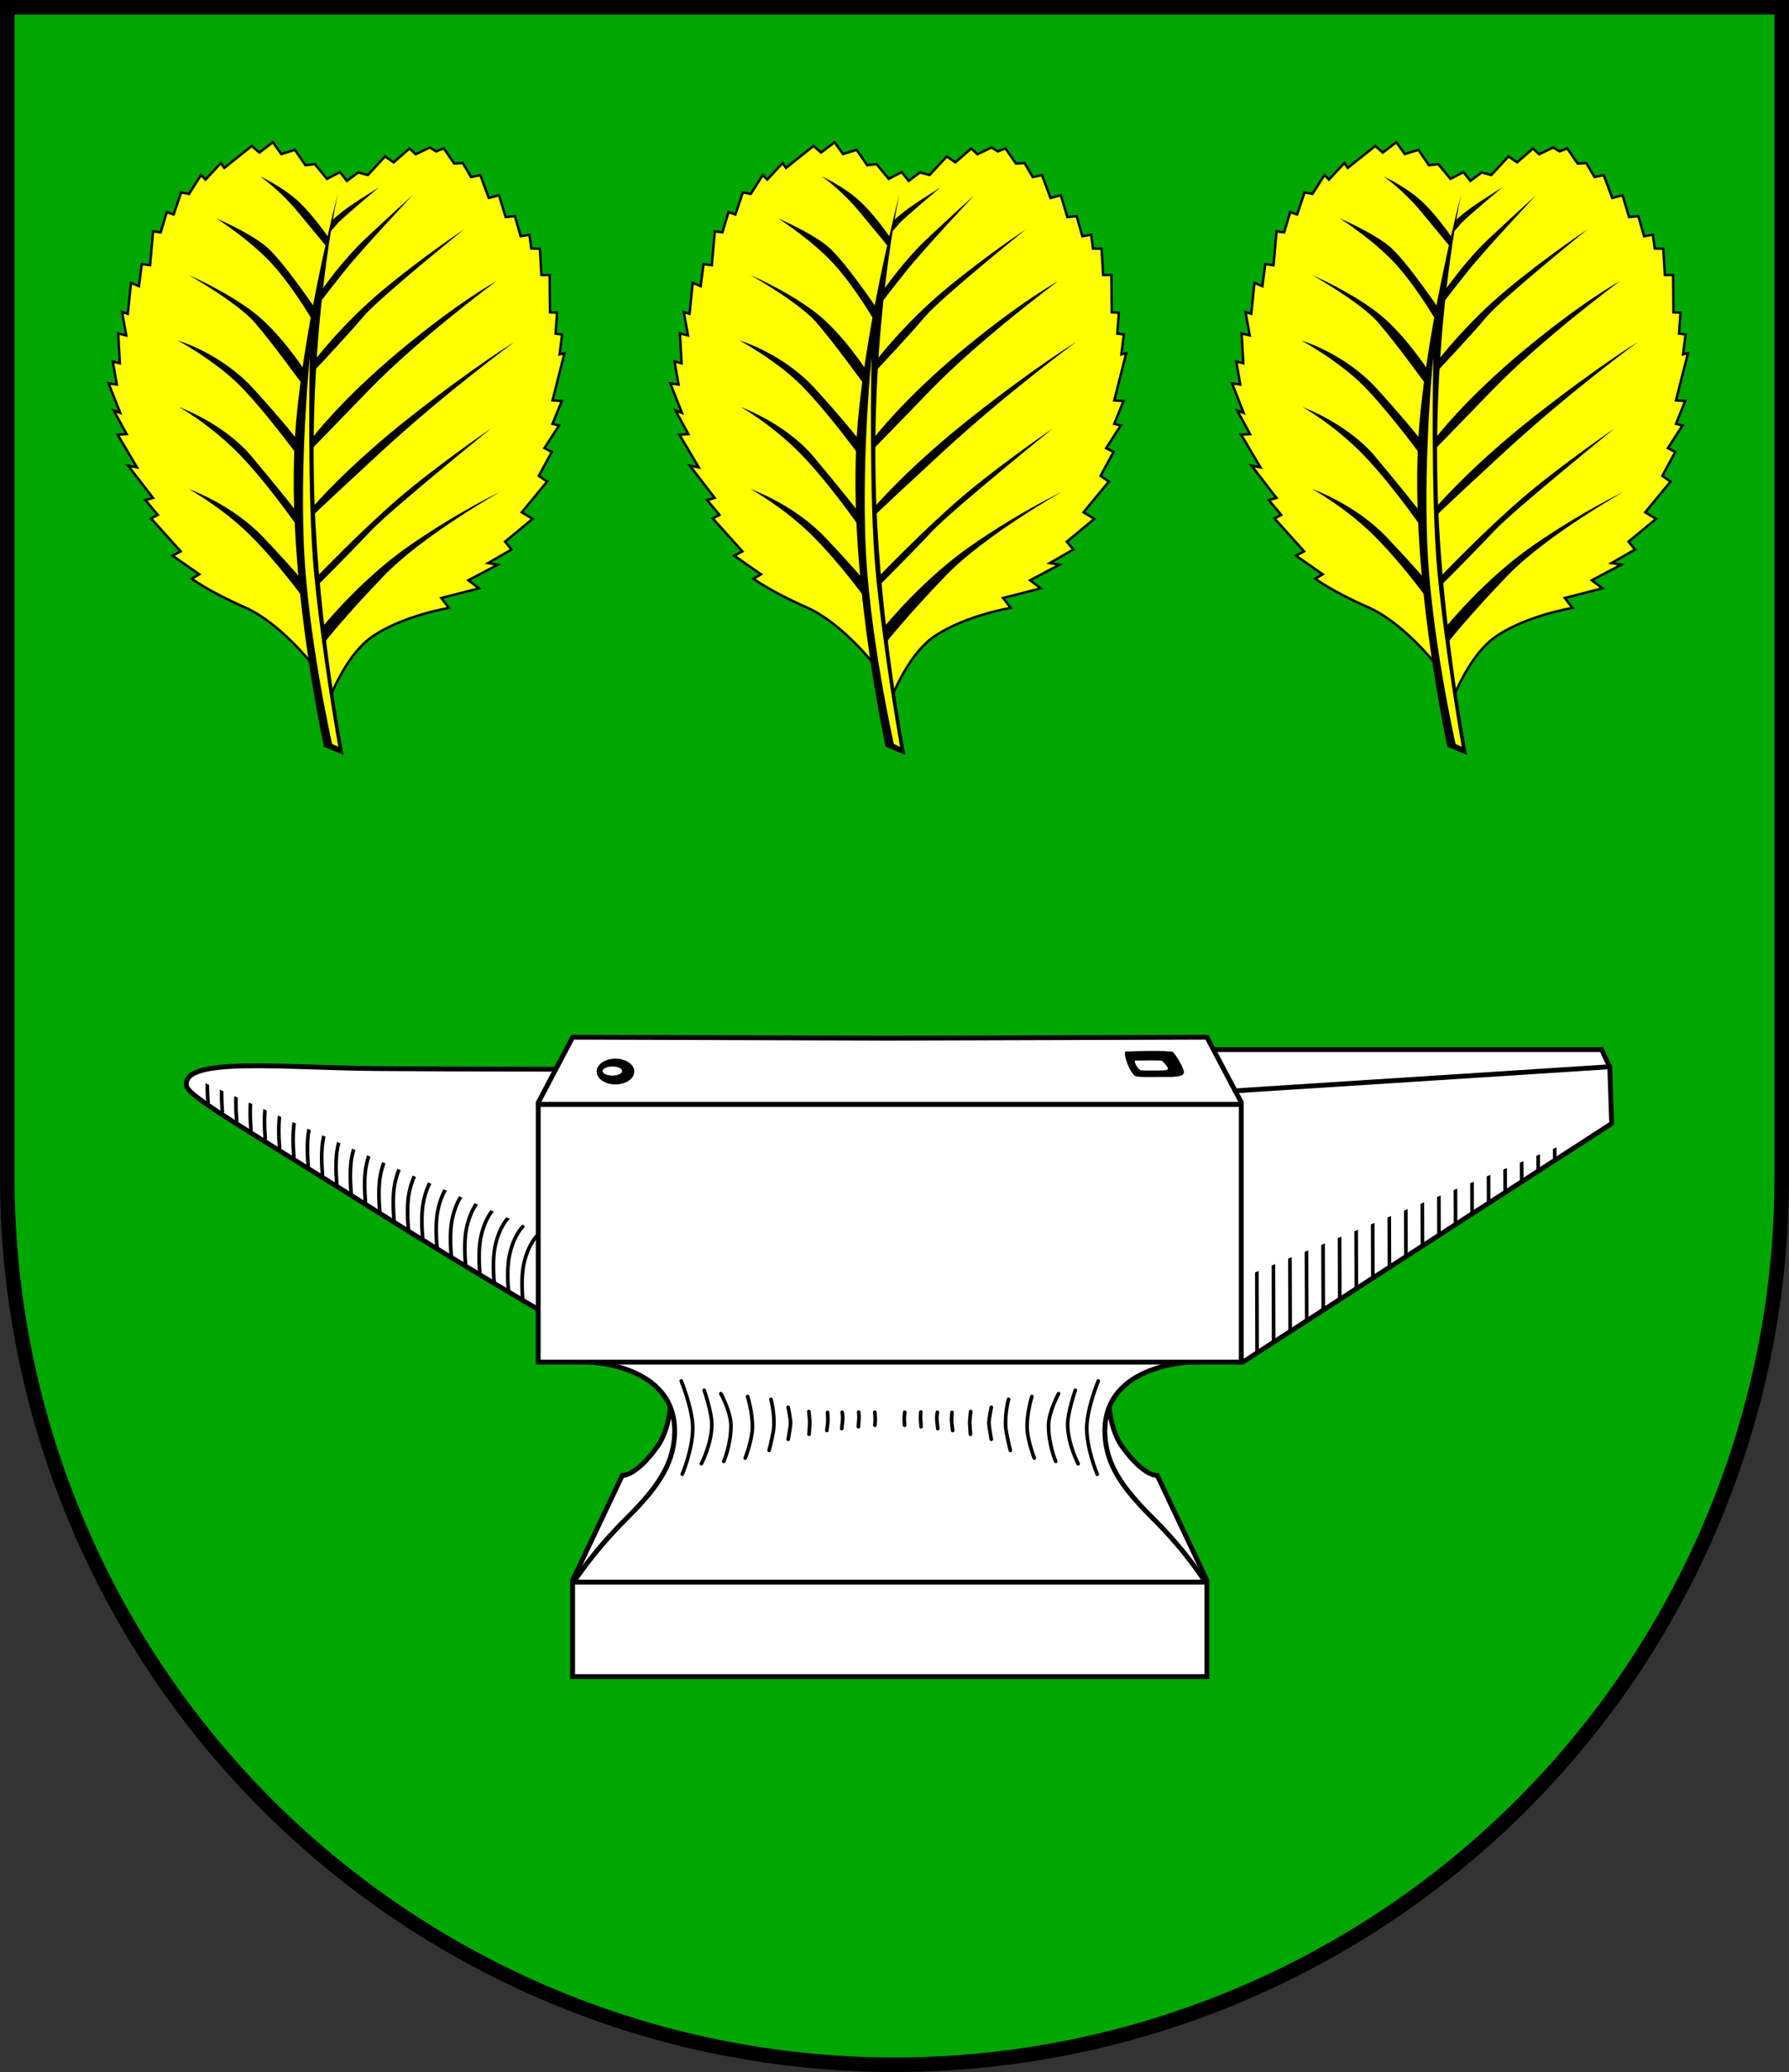
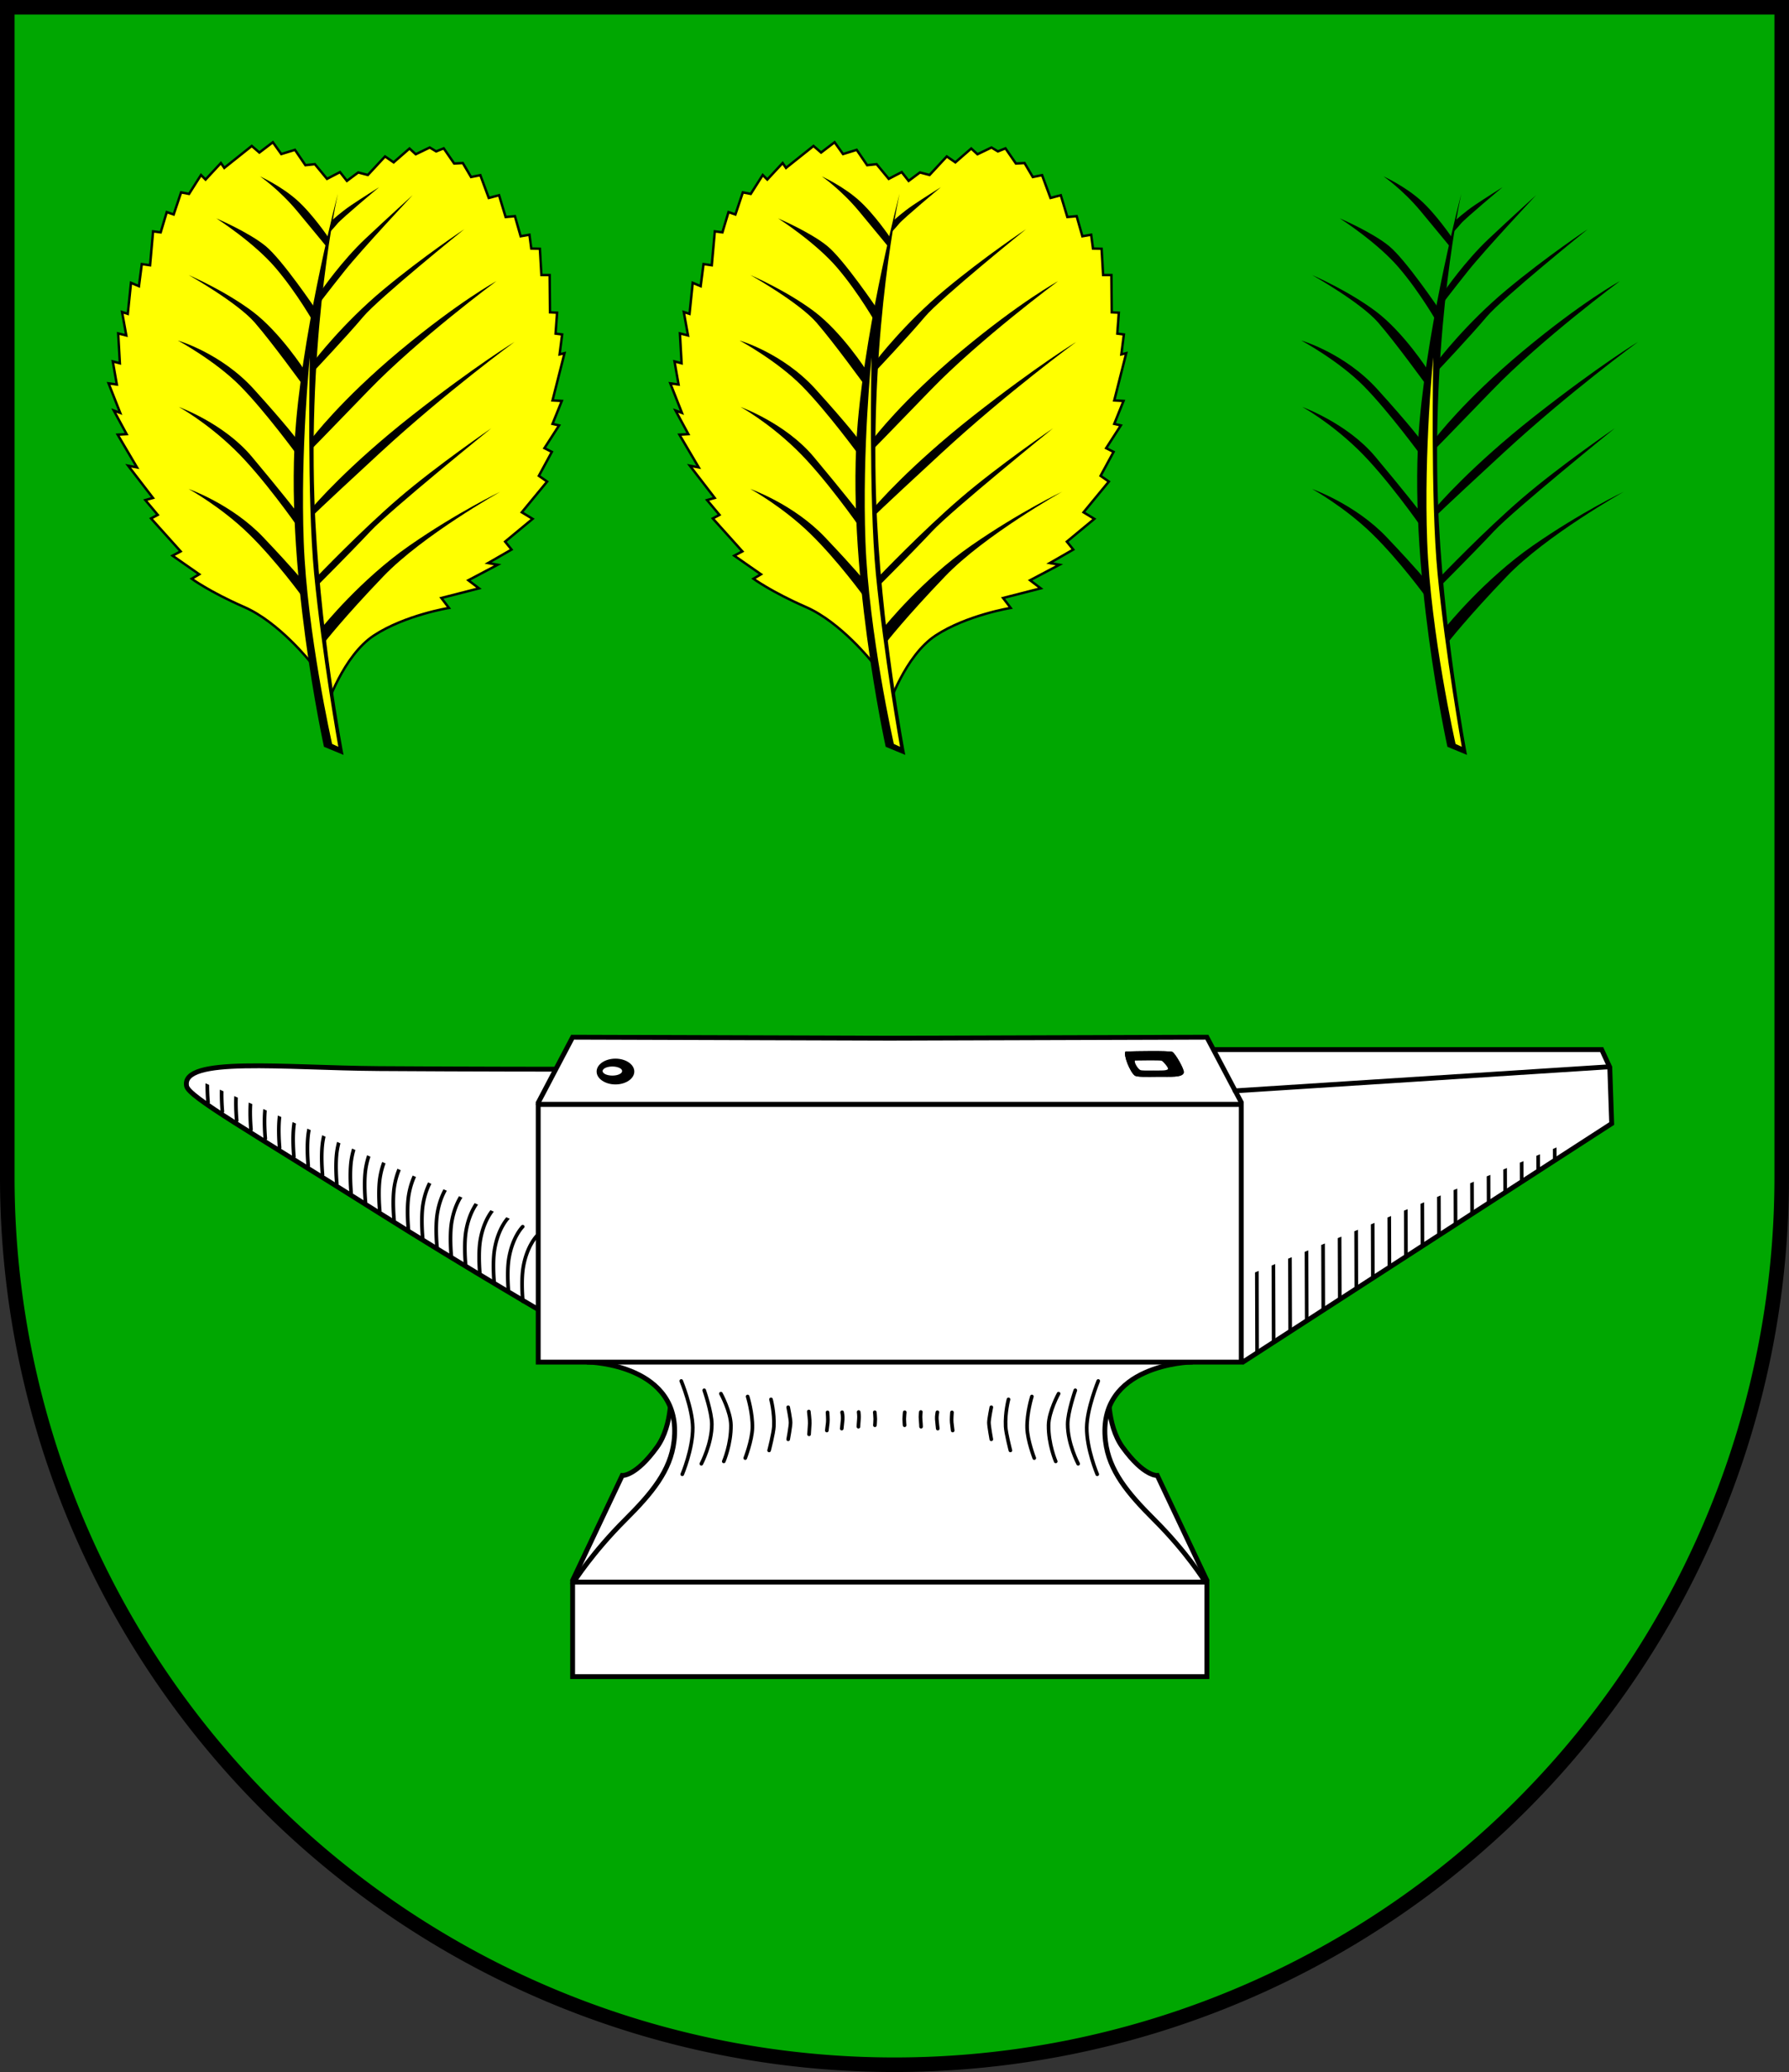
<svg xmlns="http://www.w3.org/2000/svg" xmlns:ns1="http://www.inkscape.org/namespaces/inkscape" xmlns:ns2="http://sodipodi.sourceforge.net/DTD/sodipodi-0.dtd" width="147.463mm" height="170.764mm" viewBox="0 0 147.463 170.764" version="1.1" id="svg3912" ns1:version="1.2.2 (732a01da63, 2022-12-09)" ns2:docname="Wappen Weesby2.svg">
  <rect x="0" y="0" width="147.463" height="170.764" fill="#333333" stroke="none" />
  <ns2:namedview id="namedview3914" pagecolor="#ffffff" bordercolor="#666666" borderopacity="1.0" ns1:showpageshadow="2" ns1:pageopacity="0.0" ns1:pagecheckerboard="0" ns1:deskcolor="#d1d1d1" ns1:document-units="mm" showgrid="false" ns1:zoom="0.82936597" ns1:cx="279.12889" ns1:cy="323.74128" ns1:current-layer="layer1" />
  <defs id="defs3909" />
  <g ns1:label="Ebene 1" ns1:groupmode="layer" id="layer1" transform="translate(-531.595,-68.152)">
    <g id="g3689" transform="translate(500.766,1.424)">
      <path id="path3039" style="fill:#00a701;fill-opacity:1;stroke:#000000;stroke-width:1.2;stroke-linecap:round;stroke-dasharray:none" d="m 31.429,67.328 v 96.433 a 73.132,73.132 0 0 0 73.132,73.131 73.132,73.132 0 0 0 73.131,-73.131 73.132,73.132 0 0 0 0,-5.2e-4 V 67.328 Z" />
      <g id="g2493" transform="translate(-181.535,97.703)">
        <path style="fill:#ffffff;stroke:#000000;stroke-width:0.4;stroke-linecap:round;stroke-dasharray:none" d="m 259.119,57.143 c 0,0 -7.762,4.5e-4 -15.531,-0.051 -7.86,-0.052 -16.316,-1.015 -15.844,1.442 0.172,0.893 5.213,3.729 15.585,10.272 7.59,4.788 15.011,9.081 15.011,9.081 z" id="path1000" ns2:nodetypes="cssscc" />
        <path style="fill:#ffffff;stroke:#000000;stroke-width:0.4;stroke-linecap:round;stroke-dasharray:none" d="m 311.035,55.526 h 33.35 l 0.669,1.455 0.157,4.641 -30.331,19.614 -1.406,-1.249 0.315,-18.995 z" id="path1004" ns2:nodetypes="cccccccc" />
        <path style="fill:#ffffff;stroke:#000000;stroke-width:0.4;stroke-linecap:round;stroke-dasharray:none" d="m 303.752,83.506 c 0,0 -0.207,2.918 1.14,4.783 1.766,2.445 2.864,2.336 2.864,2.336 l 3.96,8.374 -10.523,-2.034 -0.89,-10.79 z" id="path1334" ns2:nodetypes="csccccc" />
        <path style="fill:#ffffff;stroke:#000000;stroke-width:0.4;stroke-linecap:round;stroke-dasharray:none" d="m 267.657,83.506 c 0,0 0.207,2.918 -1.14,4.783 -1.766,2.445 -2.864,2.336 -2.864,2.336 l -3.956,8.363 10.519,-2.023 0.89,-10.79 z" id="path1338" ns2:nodetypes="csccccc" ns1:transform-center-x="20.369898" ns1:transform-center-y="1.67853" />
        <path id="path1257" style="fill:#ffffff;stroke:#000000;stroke-width:0.4;stroke-linecap:round;stroke-dasharray:none" d="m 285.704,77.392 -25.645,0.472 0.828,3.417 c 0,0 7.785,0.178 7.037,6.51 -0.289,2.447 -1.834,4.3 -4.016,6.476 -2.729,2.723 -4.24,5.124 -4.24,5.124 l 14.627,2.777 h 11.409 11.41 l 14.574,-2.801 c 0,0 -1.458,-2.378 -4.187,-5.101 -2.182,-2.176 -3.727,-4.029 -4.016,-6.476 -0.747,-6.332 7.037,-6.51 7.037,-6.51 l 0.828,-3.417 z" ns2:nodetypes="cccsscccccssccc" />
        <rect style="fill:#ffffff;stroke:#000000;stroke-width:0.4;stroke-linecap:round;stroke-dasharray:none" id="rect931" width="57.953" height="21.246" x="256.728" y="60.035" />
        <path id="rect1037" style="fill:#ffffff;stroke:#000000;stroke-width:0.4;stroke-linecap:round;stroke-dasharray:none" d="m 259.564,99.412 v 7.79 h 26.14 26.141 v -7.79 h -26.141 z" />
        <path style="fill:#ffffff;stroke:#000000;stroke-width:0.4;stroke-linecap:round;stroke-dasharray:none" d="m 314.683,59.883 -2.839,-5.379 -26.14,0.081 -26.14,-0.081 -2.83,5.385" id="path1159" ns2:nodetypes="ccccc" />
        <path style="fill:#ffffff;stroke:#000000;stroke-width:0.4;stroke-linecap:round;stroke-dasharray:none" d="m 314.17,58.927 30.844,-1.985" id="path1006" ns2:nodetypes="cc" />
        <path style="fill:#ffffff;stroke:#000000;stroke-width:0.4;stroke-linecap:round;stroke-dasharray:none" d="m 256.728,60.035 h 57.953" id="path1078" />
        <g id="g1261" transform="translate(177.578,-99.011)">
          <ellipse style="fill:#000000;stroke:none;stroke-width:0.4;stroke-linecap:round;stroke-dasharray:none" id="path1149" cx="85.517" cy="156.346" rx="1.553" ry="1.062" />
          <ellipse style="fill:#ffffff;stroke:none;stroke-width:0.4;stroke-linecap:round;stroke-dasharray:none" id="path1153" cx="85.262" cy="156.306" rx="0.806" ry="0.374" />
        </g>
        <path style="fill:#000000;stroke:none;stroke-width:0.1;stroke-linecap:round;stroke-dasharray:none" d="m 309,55.713 c 0.275,0.177 0.991,1.449 0.944,1.701 -0.081,0.439 -1.127,0.343 -2.104,0.352 -0.911,0.008 -1.752,0.037 -1.937,-0.096 -0.383,-0.275 -0.964,-1.691 -0.767,-1.986 0.882,-0.027 3.481,-0.074 3.864,0.029 z" id="path1317" ns2:nodetypes="cssscc" />
        <path style="fill:#ffffff;stroke:none;stroke-width:0.1;stroke-linecap:round;stroke-dasharray:none" d="m 308.108,56.441 c 0.156,0.07 0.56,0.57 0.533,0.669 -0.046,0.173 -0.637,0.135 -1.189,0.138 -0.514,0.003 -0.99,0.015 -1.095,-0.038 -0.217,-0.108 -0.544,-0.665 -0.433,-0.781 0.498,-0.011 1.967,-0.029 2.183,0.012 z" id="path1319" ns2:nodetypes="cssscc" />
        <g id="g1327" transform="translate(181.255,-99.03)">
          <path style="fill:#000000;stroke:none;stroke-width:0.1;stroke-linecap:round;stroke-dasharray:none" d="m 127.745,154.743 c 0.275,0.177 0.991,1.449 0.944,1.701 -0.081,0.439 -1.127,0.343 -2.104,0.352 -0.911,0.008 -1.752,0.037 -1.937,-0.096 -0.383,-0.275 -0.964,-1.691 -0.767,-1.986 0.882,-0.027 3.481,-0.074 3.864,0.029 z" id="path1321" ns2:nodetypes="cssscc" />
          <path style="fill:#ffffff;stroke:none;stroke-width:0.1;stroke-linecap:round;stroke-dasharray:none" d="m 126.853,155.472 c 0.156,0.07 0.56,0.57 0.533,0.669 -0.046,0.173 -0.637,0.135 -1.189,0.138 -0.514,0.003 -0.99,0.015 -1.095,-0.038 -0.217,-0.108 -0.544,-0.665 -0.433,-0.781 0.498,-0.011 1.967,-0.029 2.183,0.012 z" id="path1323" ns2:nodetypes="cssscc" />
        </g>
        <path id="path1376" style="color:#000000;fill:#000000;stroke-linecap:round;-inkscape-stroke:none" d="m 255.524,69.992 a 0.15,0.15 0 0 0 -0.181,0.024 c 0,0 -0.226,0.223 -0.48,0.665 -0.254,0.442 -0.544,1.109 -0.697,2.018 -0.2,1.191 -0.032,2.837 -0.032,2.837 a 0.15,0.15 0 0 0 0.165,0.134 0.15,0.15 0 0 0 0.134,-0.165 c 0,0 -0.159,-1.638 0.029,-2.756 0.146,-0.872 0.422,-1.507 0.661,-1.921 0.238,-0.414 0.429,-0.6 0.429,-0.6 a 0.15,0.15 0 0 0 0.003,-0.213 0.15,0.15 0 0 0 -0.031,-0.024 z m 1.179,0.745 a 0.15,0.15 0 0 0 -0.181,0.024 c 0,0 -0.226,0.223 -0.48,0.665 -0.254,0.442 -0.545,1.109 -0.697,2.018 -0.2,1.191 -0.032,2.837 -0.032,2.837 a 0.15,0.15 0 0 0 0.165,0.134 0.15,0.15 0 0 0 0.134,-0.165 c 0,0 -0.159,-1.638 0.029,-2.756 0.146,-0.872 0.424,-1.505 0.663,-1.919 0.238,-0.414 0.429,-0.6 0.429,-0.6 a 0.15,0.15 0 0 0 0.002,-0.214 0.15,0.15 0 0 0 -0.031,-0.024 z m -2.317,-1.268 -0.287,-0.128 c -0.083,0.095 -0.239,0.289 -0.416,0.595 -0.254,0.442 -0.544,1.109 -0.697,2.018 -0.2,1.191 -0.032,2.837 -0.032,2.837 a 0.15,0.15 0 0 0 0.163,0.133 0.15,0.15 0 0 0 0.136,-0.164 c 0,0 -0.161,-1.639 0.027,-2.757 0.146,-0.872 0.424,-1.505 0.663,-1.919 0.238,-0.414 0.429,-0.6 0.429,-0.6 a 0.15,0.15 0 0 0 0.013,-0.016 z m -1.316,-0.586 -0.28,-0.124 c -0.082,0.108 -0.18,0.246 -0.287,0.432 -0.254,0.442 -0.544,1.109 -0.697,2.018 -0.2,1.191 -0.032,2.837 -0.032,2.837 a 0.15,0.15 0 0 0 0.165,0.134 0.15,0.15 0 0 0 0.134,-0.165 c 0,0 -0.159,-1.638 0.029,-2.756 0.146,-0.872 0.424,-1.506 0.662,-1.92 0.12,-0.209 0.228,-0.359 0.306,-0.457 z m -1.301,-0.579 -0.279,-0.124 c -0.053,0.078 -0.109,0.166 -0.166,0.267 -0.254,0.442 -0.544,1.109 -0.697,2.018 -0.2,1.191 -0.032,2.837 -0.032,2.837 a 0.15,0.15 0 0 0 0.165,0.134 0.15,0.15 0 0 0 0.134,-0.164 c 0,0 -0.159,-1.638 0.029,-2.756 0.146,-0.872 0.424,-1.506 0.662,-1.92 0.067,-0.116 0.128,-0.21 0.184,-0.291 z m -1.292,-0.575 -0.275,-0.122 c -0.019,0.031 -0.038,0.061 -0.058,0.095 -0.254,0.442 -0.544,1.109 -0.697,2.018 -0.2,1.191 -0.032,2.837 -0.032,2.837 a 0.15,0.15 0 0 0 0.163,0.133 0.15,0.15 0 0 0 0.136,-0.164 c 0,0 -0.159,-1.638 0.029,-2.756 0.146,-0.872 0.423,-1.506 0.661,-1.92 0.025,-0.043 0.049,-0.082 0.073,-0.121 z m -1.281,-0.57 -0.276,-0.123 c -0.243,0.441 -0.507,1.082 -0.651,1.939 -0.2,1.191 -0.034,2.836 -0.034,2.836 a 0.15,0.15 0 0 0 0.165,0.134 0.15,0.15 0 0 0 0.135,-0.164 c 0,0 -0.16,-1.639 0.027,-2.757 0.14,-0.836 0.401,-1.452 0.633,-1.866 z m -1.273,-0.567 -0.275,-0.123 c -0.215,0.43 -0.434,1.012 -0.56,1.76 -0.2,1.191 -0.032,2.837 -0.032,2.837 a 0.15,0.15 0 0 0 0.165,0.134 0.15,0.15 0 0 0 0.134,-0.165 c 0,0 -0.159,-1.638 0.029,-2.756 0.122,-0.724 0.334,-1.282 0.539,-1.688 z m -1.267,-0.564 -0.274,-0.122 c -0.186,0.408 -0.364,0.931 -0.473,1.579 -0.2,1.191 -0.032,2.837 -0.032,2.837 a 0.15,0.15 0 0 0 0.165,0.134 0.15,0.15 0 0 0 0.134,-0.164 c 0,0 -0.159,-1.638 0.029,-2.756 0.104,-0.622 0.275,-1.121 0.451,-1.507 z m -1.259,-0.561 -0.274,-0.121 c -0.156,0.378 -0.3,0.841 -0.393,1.394 -0.2,1.191 -0.032,2.837 -0.032,2.837 a 0.15,0.15 0 0 0 0.163,0.133 0.15,0.15 0 0 0 0.136,-0.164 c 0,0 -0.16,-1.639 0.027,-2.757 0.088,-0.527 0.225,-0.965 0.372,-1.322 z m -1.253,-0.558 -0.275,-0.123 c -0.127,0.341 -0.241,0.742 -0.319,1.207 -0.2,1.191 -0.032,2.837 -0.032,2.837 a 0.15,0.15 0 0 0 0.165,0.134 0.15,0.15 0 0 0 0.134,-0.164 c 0,0 -0.159,-1.638 0.029,-2.756 0.073,-0.438 0.18,-0.815 0.298,-1.135 z m -1.245,-0.554 -0.275,-0.123 c -0.1,0.298 -0.189,0.635 -0.253,1.017 -0.2,1.191 -0.032,2.837 -0.032,2.837 a 0.15,0.15 0 0 0 0.165,0.134 0.15,0.15 0 0 0 0.134,-0.165 c 0,0 -0.159,-1.638 0.029,-2.756 0.059,-0.354 0.141,-0.668 0.233,-0.945 z m -1.239,-0.551 -0.277,-0.123 c -0.075,0.249 -0.142,0.522 -0.192,0.824 -0.2,1.191 -0.032,2.837 -0.032,2.837 a 0.15,0.15 0 0 0 0.165,0.134 0.15,0.15 0 0 0 0.134,-0.165 c 0,0 -0.159,-1.638 0.029,-2.756 0.046,-0.275 0.106,-0.523 0.173,-0.751 z m -1.235,-0.55 -0.277,-0.123 c -0.052,0.195 -0.098,0.405 -0.136,0.629 -0.2,1.191 -0.034,2.836 -0.034,2.836 a 0.15,0.15 0 0 0 0.165,0.134 0.15,0.15 0 0 0 0.136,-0.164 c 0,0 -0.161,-1.639 0.027,-2.757 0.033,-0.198 0.074,-0.382 0.118,-0.555 z m -1.227,-0.546 -0.279,-0.124 c -0.032,0.138 -0.062,0.279 -0.088,0.43 -0.2,1.191 -0.032,2.837 -0.032,2.837 a 0.15,0.15 0 0 0 0.165,0.134 0.15,0.15 0 0 0 0.134,-0.165 c 0,0 -0.159,-1.638 0.029,-2.756 0.021,-0.124 0.045,-0.242 0.071,-0.357 z m -1.22,-0.543 -0.281,-0.125 c -0.015,0.076 -0.031,0.151 -0.044,0.23 -0.2,1.191 -0.032,2.837 -0.032,2.837 a 0.15,0.15 0 0 0 0.165,0.134 0.15,0.15 0 0 0 0.134,-0.165 c 0,0 -0.159,-1.638 0.029,-2.756 0.009,-0.054 0.02,-0.104 0.03,-0.155 z m -1.217,-0.542 -0.283,-0.125 c -0.002,0.009 -0.003,0.018 -0.005,0.027 -0.2,1.191 -0.032,2.837 -0.032,2.837 a 0.15,0.15 0 0 0 0.163,0.133 0.15,0.15 0 0 0 0.136,-0.164 c 0,0 -0.155,-1.592 0.021,-2.709 z m -1.208,-0.537 -0.285,-0.127 c -0.157,1.17 -0.007,2.658 -0.007,2.658 a 0.15,0.15 0 0 0 0.165,0.134 0.15,0.15 0 0 0 0.134,-0.165 c 0,0 -0.136,-1.405 -0.007,-2.5 z m -1.2,-0.534 -0.289,-0.129 c -0.115,1.131 0.019,2.45 0.019,2.45 a 0.15,0.15 0 0 0 0.165,0.134 0.15,0.15 0 0 0 0.134,-0.165 c 0,0 -0.119,-1.233 -0.028,-2.29 z m -1.194,-0.532 -0.293,-0.13 c -0.08,1.077 0.037,2.238 0.037,2.238 a 0.15,0.15 0 0 0 0.165,0.134 0.15,0.15 0 0 0 0.134,-0.165 c 0,0 -0.104,-1.075 -0.043,-2.077 z m -1.191,-0.53 -0.294,-0.131 c -0.052,1.011 0.05,2.023 0.05,2.023 a 0.15,0.15 0 0 0 0.165,0.134 0.15,0.15 0 0 0 0.136,-0.164 c 0,0 -0.091,-0.927 -0.056,-1.863 z m -1.183,-0.527 -0.299,-0.134 c -0.029,0.934 0.059,1.808 0.059,1.808 a 0.15,0.15 0 0 0 0.165,0.134 0.15,0.15 0 0 0 0.134,-0.165 c 0,0 -0.074,-0.788 -0.058,-1.644 z m -1.183,-0.526 -0.3,-0.134 c -0.011,0.847 0.063,1.59 0.063,1.59 a 0.15,0.15 0 0 0 0.165,0.134 0.15,0.15 0 0 0 0.134,-0.165 c 0,0 -0.063,-0.659 -0.062,-1.425 z" />
        <path id="path2129" style="color:#000000;fill:#000000;stroke-linecap:round;-inkscape-stroke:none" d="m 315.813,73.89 0.021,6.611 a 0.15,0.15 0 0 0 0.151,0.149 0.15,0.15 0 0 0 0.15,-0.149 l -0.021,-6.735 z m 1.363,-0.565 0.021,6.286 a 0.15,0.15 0 0 0 0.15,0.15 0.15,0.15 0 0 0 0.151,-0.15 l -0.022,-6.41 z m 1.365,-0.566 0.019,5.962 a 0.15,0.15 0 0 0 0.151,0.149 0.15,0.15 0 0 0 0.15,-0.149 l -0.019,-6.086 z m 1.364,-0.565 0.019,5.637 a 0.15,0.15 0 0 0 0.149,0.15 0.15,0.15 0 0 0 0.15,-0.149 l -0.018,-5.762 z m 1.364,-0.565 0.017,5.313 a 0.15,0.15 0 0 0 0.151,0.149 0.15,0.15 0 0 0 0.15,-0.149 l -0.017,-5.437 z m 1.363,-0.565 0.016,4.989 a 0.15,0.15 0 0 0 0.151,0.149 0.15,0.15 0 0 0 0.15,-0.149 l -0.016,-5.114 z m 1.365,-0.565 0.015,4.664 a 0.15,0.15 0 0 0 0.151,0.149 0.15,0.15 0 0 0 0.15,-0.149 l -0.015,-4.788 z m 1.364,-0.566 0.013,4.34 a 0.15,0.15 0 0 0 0.151,0.149 0.15,0.15 0 0 0 0.15,-0.149 l -0.014,-4.464 z m 1.365,-0.566 0.013,4.015 a 0.15,0.15 0 0 0 0.15,0.15 0.15,0.15 0 0 0 0.151,-0.15 l -0.014,-4.139 z m 1.364,-0.565 0.012,3.691 a 0.15,0.15 0 0 0 0.151,0.149 0.15,0.15 0 0 0 0.15,-0.149 l -0.012,-3.815 z m 1.364,-0.565 0.011,3.366 a 0.15,0.15 0 0 0 0.149,0.15 0.15,0.15 0 0 0 0.151,-0.15 l -0.012,-3.491 z m 1.364,-0.566 0.009,3.042 a 0.15,0.15 0 0 0 0.151,0.149 0.15,0.15 0 0 0 0.15,-0.149 l -0.01,-3.167 z m 1.364,-0.565 0.009,2.717 a 0.15,0.15 0 0 0 0.149,0.15 0.15,0.15 0 0 0 0.152,-0.15 l -0.01,-2.842 z m 1.364,-0.565 0.008,2.393 a 0.15,0.15 0 0 0 0.151,0.149 0.15,0.15 0 0 0 0.15,-0.149 l -0.008,-2.518 z m 1.364,-0.565 0.007,2.068 a 0.15,0.15 0 0 0 0.149,0.15 0.15,0.15 0 0 0 0.15,-0.149 l -0.007,-2.194 z m 1.364,-0.565 0.006,1.744 a 0.15,0.15 0 0 0 0.151,0.149 0.15,0.15 0 0 0 0.15,-0.149 l -0.006,-1.869 z m 1.363,-0.565 0.004,1.42 a 0.15,0.15 0 0 0 0.151,0.149 0.15,0.15 0 0 0 0.15,-0.149 l -0.005,-1.545 z m 1.365,-0.566 0.004,1.096 a 0.15,0.15 0 0 0 0.151,0.149 0.15,0.15 0 0 0 0.15,-0.149 l -0.004,-1.22 z m 1.364,-0.565 0.002,0.771 a 0.15,0.15 0 0 0 0.151,0.149 0.15,0.15 0 0 0 0.15,-0.149 l -0.003,-0.896 z" />
        <g id="g2282" transform="translate(181.255,-99.03)">
          <path style="fill:#ffffff;stroke:#000000;stroke-width:0.3;stroke-linecap:round;stroke-dasharray:none" d="m 87.263,181.868 c 0,0 0.933,2.277 0.948,3.835 0.017,1.77 -0.865,3.854 -0.865,3.854" id="path2249" ns2:nodetypes="csc" />
          <path style="fill:#ffffff;stroke:#000000;stroke-width:0.3;stroke-linecap:round;stroke-dasharray:none" d="m 89.155,182.636 c 0,0 0.626,1.806 0.629,2.792 0.005,1.609 -0.865,3.264 -0.865,3.264" id="path2251" ns2:nodetypes="csc" />
          <path style="fill:#ffffff;stroke:#000000;stroke-width:0.3;stroke-linecap:round;stroke-dasharray:none" d="m 90.532,182.911 c 0,0 0.811,1.488 0.826,2.596 0.021,1.574 -0.59,2.989 -0.59,2.989" id="path2253" ns2:nodetypes="csc" />
          <path style="fill:#ffffff;stroke:#000000;stroke-width:0.3;stroke-linecap:round;stroke-dasharray:none" d="m 92.734,183.147 c 0,0 0.427,1.364 0.393,2.596 -0.028,1.023 -0.59,2.478 -0.59,2.478" id="path2255" ns2:nodetypes="csc" />
          <path style="fill:#ffffff;stroke:#000000;stroke-width:0.3;stroke-linecap:round;stroke-dasharray:none" d="m 94.661,183.383 c 0,0 0.292,1.079 0.236,2.242 -0.026,0.55 -0.393,1.966 -0.393,1.966" id="path2257" ns2:nodetypes="csc" />
          <path style="fill:#ffffff;stroke:#000000;stroke-width:0.3;stroke-linecap:round;stroke-dasharray:none" d="m 96.077,184.032 c 0,0 0.197,0.964 0.197,1.268 0,0.305 -0.197,1.376 -0.197,1.376" id="path2259" />
          <path style="fill:#ffffff;stroke:#000000;stroke-width:0.3;stroke-linecap:round;stroke-dasharray:none" d="m 97.778,184.386 c 0,0 0.088,0.747 0.079,0.964 -0.01,0.216 -0.059,0.914 -0.059,0.914" id="path2261" />
          <path style="fill:#ffffff;stroke:#000000;stroke-width:0.3;stroke-linecap:round;stroke-dasharray:none" d="m 99.321,184.455 c 0,0 0.049,0.619 0.02,0.836 -0.029,0.216 -0.079,0.659 -0.079,0.659" id="path2263" />
          <path style="fill:#ffffff;stroke:#000000;stroke-width:0.3;stroke-linecap:round;stroke-dasharray:none" d="m 100.521,184.445 c 0,0 0.069,0.324 0.049,0.58 -0.02,0.256 -0.079,0.767 -0.079,0.767" id="path2265" />
          <path style="fill:#ffffff;stroke:#000000;stroke-width:0.3;stroke-linecap:round;stroke-dasharray:none" d="m 101.887,184.426 c 0,0 0.049,0.344 0.02,0.61 -0.029,0.265 -0.039,0.6 -0.039,0.6" id="path2267" />
          <path style="fill:#ffffff;stroke:#000000;stroke-width:0.3;stroke-linecap:round;stroke-dasharray:none" d="m 103.215,184.445 c 0,0 0.039,0.374 0.039,0.551 0,0.177 -0.029,0.521 -0.029,0.521" id="path2269" />
        </g>
        <g id="g2306" ns1:transform-center-x="-9.1902523" ns1:transform-center-y="12.458263" transform="matrix(-1,0,0,1,390.153,-99.03)">
          <path style="fill:#ffffff;stroke:#000000;stroke-width:0.3;stroke-linecap:round;stroke-dasharray:none" d="m 87.263,181.868 c 0,0 0.933,2.277 0.948,3.835 0.017,1.77 -0.865,3.854 -0.865,3.854" id="path2284" ns2:nodetypes="csc" />
          <path style="fill:#ffffff;stroke:#000000;stroke-width:0.3;stroke-linecap:round;stroke-dasharray:none" d="m 89.155,182.636 c 0,0 0.626,1.806 0.629,2.792 0.005,1.609 -0.865,3.264 -0.865,3.264" id="path2286" ns2:nodetypes="csc" />
          <path style="fill:#ffffff;stroke:#000000;stroke-width:0.3;stroke-linecap:round;stroke-dasharray:none" d="m 90.532,182.911 c 0,0 0.811,1.488 0.826,2.596 0.021,1.574 -0.59,2.989 -0.59,2.989" id="path2288" ns2:nodetypes="csc" />
          <path style="fill:#ffffff;stroke:#000000;stroke-width:0.3;stroke-linecap:round;stroke-dasharray:none" d="m 92.734,183.147 c 0,0 0.427,1.364 0.393,2.596 -0.028,1.023 -0.59,2.478 -0.59,2.478" id="path2290" ns2:nodetypes="csc" />
          <path style="fill:#ffffff;stroke:#000000;stroke-width:0.3;stroke-linecap:round;stroke-dasharray:none" d="m 94.661,183.383 c 0,0 0.292,1.079 0.236,2.242 -0.026,0.55 -0.393,1.966 -0.393,1.966" id="path2292" ns2:nodetypes="csc" />
          <path style="fill:#ffffff;stroke:#000000;stroke-width:0.3;stroke-linecap:round;stroke-dasharray:none" d="m 96.077,184.032 c 0,0 0.197,0.964 0.197,1.268 0,0.305 -0.197,1.376 -0.197,1.376" id="path2294" />
-           <path style="fill:#ffffff;stroke:#000000;stroke-width:0.3;stroke-linecap:round;stroke-dasharray:none" d="m 97.778,184.386 c 0,0 0.088,0.747 0.079,0.964 -0.01,0.216 -0.059,0.914 -0.059,0.914" id="path2296" />
          <path style="fill:#ffffff;stroke:#000000;stroke-width:0.3;stroke-linecap:round;stroke-dasharray:none" d="m 99.321,184.455 c 0,0 0.049,0.619 0.02,0.836 -0.029,0.216 -0.079,0.659 -0.079,0.659" id="path2298" />
          <path style="fill:#ffffff;stroke:#000000;stroke-width:0.3;stroke-linecap:round;stroke-dasharray:none" d="m 100.521,184.445 c 0,0 0.069,0.324 0.049,0.58 -0.02,0.256 -0.079,0.767 -0.079,0.767" id="path2300" />
          <path style="fill:#ffffff;stroke:#000000;stroke-width:0.3;stroke-linecap:round;stroke-dasharray:none" d="m 101.887,184.426 c 0,0 0.049,0.344 0.02,0.61 -0.029,0.265 -0.039,0.6 -0.039,0.6" id="path2302" />
          <path style="fill:#ffffff;stroke:#000000;stroke-width:0.3;stroke-linecap:round;stroke-dasharray:none" d="m 103.215,184.445 c 0,0 0.039,0.374 0.039,0.551 0,0.177 -0.029,0.521 -0.029,0.521" id="path2304" />
        </g>
      </g>
      <g id="g2985" transform="translate(-0.629,-0.758)">
        <g id="g2864" transform="translate(-45.62)">
          <path style="fill:#ffff00;stroke:#000000;stroke-width:0.2;stroke-linecap:round;stroke-dasharray:none" d="m 102.669,122.052 c 0,0 -2.586,-3.281 -5.45,-4.533 -2.864,-1.251 -4.338,-2.336 -4.338,-2.336 l 0.62,-0.367 -2.202,-1.534 0.669,-0.354 -2.438,-2.714 0.551,-0.295 -1.023,-1.219 0.629,-0.177 -2.045,-2.655 0.728,0.138 -1.592,-2.698 0.737,-0.042 -1.057,-1.947 0.528,0.195 -0.959,-2.433 0.681,0.097 -0.334,-1.905 0.584,0.153 -0.139,-2.461 0.667,0.167 -0.348,-1.933 0.473,0.153 0.264,-2.558 0.654,0.278 0.236,-1.821 0.681,0.097 0.25,-2.795 0.626,0.083 0.501,-1.669 0.57,0.195 0.612,-1.821 0.654,0.125 0.987,-1.557 0.375,0.375 1.265,-1.363 0.278,0.403 2.266,-1.808 0.626,0.542 1.112,-0.848 0.695,0.973 1.126,-0.348 0.862,1.265 0.779,-0.083 1.001,1.21 1.071,-0.556 0.57,0.723 0.932,-0.695 0.793,0.209 1.418,-1.529 0.709,0.487 1.307,-1.14 0.514,0.473 1.154,-0.556 0.528,0.32 0.626,-0.25 0.862,1.251 0.709,-0.042 0.681,1.154 0.765,-0.153 0.695,1.877 0.848,-0.222 0.542,1.794 0.765,-0.07 0.473,1.655 0.723,-0.125 0.153,1.14 0.709,0.014 0.125,2.169 h 0.681 l 0.028,3.073 0.584,0.028 -0.125,1.724 0.542,0.07 -0.209,1.641 0.403,-0.097 -0.987,3.893 0.765,0.042 -0.765,1.891 0.542,0.125 -1.21,1.877 0.612,0.306 -1.071,1.974 0.681,0.473 -2.086,2.531 0.89,0.542 -2.266,1.877 0.528,0.653 -1.933,1.112 0.793,0.139 -2.419,1.279 0.876,0.667 -3.101,0.793 0.626,0.82 c 0,0 -3.614,0.59 -6.171,2.261 -2.556,1.671 -3.933,5.899 -3.933,5.899 z" id="path2602" />
          <path style="fill:#000000;stroke:none;stroke-width:0.1;stroke-linecap:round;stroke-dasharray:none" d="m 103.782,129.032 c 0,0 -3.333,-15.116 -2.294,-26.822 0.766,-8.635 3.438,-18.757 3.438,-18.757 0,0 -2.408,10.769 -1.934,25.099 0.351,10.62 2.403,21.148 2.403,21.148 z" id="path2764" ns2:nodetypes="cscscc" />
          <path style="fill:#ffff00;stroke:none;stroke-width:0.1;stroke-linecap:round;stroke-dasharray:none" d="m 104.453,128.797 c 0,0 -2.062,-9.109 -2.34,-16.673 -0.278,-7.564 0.501,-15.184 0.501,-15.184 0,0 -0.239,11.701 0.357,17.833 0.644,6.629 1.994,14.259 1.994,14.259 z" id="path2766" ns2:nodetypes="cscscc" />
          <path style="fill:#000000;stroke:none;stroke-width:0.1;stroke-linecap:round;stroke-dasharray:none" d="m 103.698,119.104 c 0,0 3.115,-3.865 7.119,-6.646 4.004,-2.781 7.508,-4.449 7.508,-4.449 0,0 -6.396,3.587 -9.65,6.98 -3.254,3.393 -4.811,5.395 -4.811,5.395 z" id="path2768" />
          <path style="fill:#000000;stroke:none;stroke-width:0.1;stroke-linecap:round;stroke-dasharray:none" d="m 103.198,115.016 c 0,0 3.615,-3.782 6.757,-6.479 3.142,-2.697 7.62,-5.756 7.62,-5.756 0,0 -8.287,6.702 -9.955,8.482 -1.669,1.78 -4.394,4.505 -4.394,4.505 z" id="path2770" />
          <path style="fill:#000000;stroke:none;stroke-width:0.1;stroke-linecap:round;stroke-dasharray:none" d="m 102.92,109.204 c 0,0 2.781,-3.281 8.092,-7.453 5.311,-4.171 8.482,-6.09 8.482,-6.09 0,0 -5.673,4.143 -11.096,9.149 -5.423,5.006 -5.534,5.172 -5.534,5.172 z" id="path2826" />
          <path style="fill:#000000;stroke:none;stroke-width:0.1;stroke-linecap:round;stroke-dasharray:none" d="m 102.781,103.615 c 0,0 2.364,-3.142 7.23,-7.202 4.867,-4.06 7.981,-5.756 7.981,-5.756 0,0 -6.424,4.755 -10.512,8.982 -4.088,4.227 -4.672,4.811 -4.672,4.811 z" id="path2828" />
          <path style="fill:#000000;stroke:none;stroke-width:0.1;stroke-linecap:round;stroke-dasharray:none" d="m 103.003,97.191 c 0,0 2.308,-3.031 5.645,-5.812 3.337,-2.781 6.702,-5.006 6.702,-5.006 0,0 -7.036,5.673 -8.343,7.23 -1.307,1.557 -4.116,4.533 -4.116,4.533 z" id="path2830" />
          <path style="fill:#000000;stroke:none;stroke-width:0.1;stroke-linecap:round;stroke-dasharray:none" d="m 103.559,91.435 c 0,0 1.696,-2.447 3.615,-4.255 1.919,-1.808 3.921,-3.615 3.921,-3.615 0,0 -4.199,4.477 -5.617,6.257 -1.418,1.78 -2.169,2.781 -2.169,2.781 z" id="path2832" />
          <path style="fill:#000000;stroke:none;stroke-width:0.1;stroke-linecap:round;stroke-dasharray:none" d="m 104.493,85.606 c 0,0 0.678,-0.629 1.534,-1.209 0.855,-0.58 2.301,-1.485 2.301,-1.485 0,0 -3.087,2.576 -3.441,3.009 -0.354,0.433 -0.659,0.728 -0.659,0.728 z" id="path2834" />
          <path style="fill:#000000;stroke:none;stroke-width:0.1;stroke-linecap:round;stroke-dasharray:none" d="m 104.157,87.069 c 0,0 -1.321,-1.961 -2.628,-3.115 -1.307,-1.154 -3.017,-1.933 -3.017,-1.933 0,0 1.571,1.071 3.073,2.878 1.502,1.808 2.433,2.948 2.433,2.948 z" id="path2836" />
          <path style="fill:#000000;stroke:none;stroke-width:0.1;stroke-linecap:round;stroke-dasharray:none" d="m 102.03,116.713 c 0,0 -2.169,-3.003 -4.449,-5.228 -2.28,-2.225 -4.95,-3.699 -4.95,-3.699 0,0 3.56,1.251 6.146,3.977 2.586,2.725 3.226,3.56 3.226,3.56 z" id="path2838" />
          <path style="fill:#000000;stroke:none;stroke-width:0.1;stroke-linecap:round;stroke-dasharray:none" d="m 101.613,110.901 c 0,0 -2.864,-4.116 -5.228,-6.396 -2.364,-2.28 -4.561,-3.476 -4.561,-3.476 0,0 3.699,1.335 6.007,4.088 2.308,2.753 3.893,4.783 3.893,4.783 z" id="path2840" />
          <path style="fill:#000000;stroke:none;stroke-width:0.1;stroke-linecap:round;stroke-dasharray:none" d="m 101.585,105.005 c 0,0 -2.642,-3.615 -4.7,-5.701 -2.058,-2.086 -5.145,-3.754 -5.145,-3.754 0,0 3.56,1.029 6.257,4.004 2.697,2.976 3.643,4.255 3.643,4.255 z" id="path2842" />
          <path style="fill:#000000;stroke:none;stroke-width:0.1;stroke-linecap:round;stroke-dasharray:none" d="m 102.197,98.025 c 0,0 -2.03,-3.17 -4.338,-4.894 -2.308,-1.724 -5.228,-2.976 -5.228,-2.976 0,0 4.004,2.252 5.45,3.921 1.446,1.669 3.921,5.089 3.921,5.089 z" id="path2844" />
          <path style="fill:#000000;stroke:none;stroke-width:0.1;stroke-linecap:round;stroke-dasharray:none" d="m 103.114,92.992 c 0,0 -2.753,-4.088 -4.143,-5.228 -1.39,-1.14 -4.06,-2.28 -4.06,-2.28 0,0 3.059,1.947 4.867,4.06 1.808,2.113 3.226,4.644 3.226,4.644 z" id="path2846" />
        </g>
        <g id="g2898" transform="translate(46.984)">
-           <path style="fill:#ffff00;stroke:#000000;stroke-width:0.2;stroke-linecap:round;stroke-dasharray:none" d="m 102.669,122.052 c 0,0 -2.586,-3.281 -5.45,-4.533 -2.864,-1.251 -4.338,-2.336 -4.338,-2.336 l 0.62,-0.367 -2.202,-1.534 0.669,-0.354 -2.438,-2.714 0.551,-0.295 -1.023,-1.219 0.629,-0.177 -2.045,-2.655 0.728,0.138 -1.592,-2.698 0.737,-0.042 -1.057,-1.947 0.528,0.195 -0.959,-2.433 0.681,0.097 -0.334,-1.905 0.584,0.153 -0.139,-2.461 0.667,0.167 -0.348,-1.933 0.473,0.153 0.264,-2.558 0.654,0.278 0.236,-1.821 0.681,0.097 0.25,-2.795 0.626,0.083 0.501,-1.669 0.57,0.195 0.612,-1.821 0.654,0.125 0.987,-1.557 0.375,0.375 1.265,-1.363 0.278,0.403 2.266,-1.808 0.626,0.542 1.112,-0.848 0.695,0.973 1.126,-0.348 0.862,1.265 0.779,-0.083 1.001,1.21 1.071,-0.556 0.57,0.723 0.932,-0.695 0.793,0.209 1.418,-1.529 0.709,0.487 1.307,-1.14 0.514,0.473 1.154,-0.556 0.528,0.32 0.626,-0.25 0.862,1.251 0.709,-0.042 0.681,1.154 0.765,-0.153 0.695,1.877 0.848,-0.222 0.542,1.794 0.765,-0.07 0.473,1.655 0.723,-0.125 0.153,1.14 0.709,0.014 0.125,2.169 h 0.681 l 0.028,3.073 0.584,0.028 -0.125,1.724 0.542,0.07 -0.209,1.641 0.403,-0.097 -0.987,3.893 0.765,0.042 -0.765,1.891 0.542,0.125 -1.21,1.877 0.612,0.306 -1.071,1.974 0.681,0.473 -2.086,2.531 0.89,0.542 -2.266,1.877 0.528,0.653 -1.933,1.112 0.793,0.139 -2.419,1.279 0.876,0.667 -3.101,0.793 0.626,0.82 c 0,0 -3.614,0.59 -6.171,2.261 -2.556,1.671 -3.933,5.899 -3.933,5.899 z" id="path2866" />
          <path style="fill:#000000;stroke:none;stroke-width:0.1;stroke-linecap:round;stroke-dasharray:none" d="m 103.782,129.032 c 0,0 -3.333,-15.116 -2.294,-26.822 0.766,-8.635 3.438,-18.757 3.438,-18.757 0,0 -2.408,10.769 -1.934,25.099 0.351,10.62 2.403,21.148 2.403,21.148 z" id="path2868" ns2:nodetypes="cscscc" />
          <path style="fill:#ffff00;stroke:none;stroke-width:0.1;stroke-linecap:round;stroke-dasharray:none" d="m 104.453,128.797 c 0,0 -2.062,-9.109 -2.34,-16.673 -0.278,-7.564 0.501,-15.184 0.501,-15.184 0,0 -0.239,11.701 0.357,17.833 0.644,6.629 1.994,14.259 1.994,14.259 z" id="path2870" ns2:nodetypes="cscscc" />
          <path style="fill:#000000;stroke:none;stroke-width:0.1;stroke-linecap:round;stroke-dasharray:none" d="m 103.698,119.104 c 0,0 3.115,-3.865 7.119,-6.646 4.004,-2.781 7.508,-4.449 7.508,-4.449 0,0 -6.396,3.587 -9.65,6.98 -3.254,3.393 -4.811,5.395 -4.811,5.395 z" id="path2872" />
          <path style="fill:#000000;stroke:none;stroke-width:0.1;stroke-linecap:round;stroke-dasharray:none" d="m 103.198,115.016 c 0,0 3.615,-3.782 6.757,-6.479 3.142,-2.697 7.62,-5.756 7.62,-5.756 0,0 -8.287,6.702 -9.955,8.482 -1.669,1.78 -4.394,4.505 -4.394,4.505 z" id="path2874" />
          <path style="fill:#000000;stroke:none;stroke-width:0.1;stroke-linecap:round;stroke-dasharray:none" d="m 102.92,109.204 c 0,0 2.781,-3.281 8.092,-7.453 5.311,-4.171 8.482,-6.09 8.482,-6.09 0,0 -5.673,4.143 -11.096,9.149 -5.423,5.006 -5.534,5.172 -5.534,5.172 z" id="path2876" />
          <path style="fill:#000000;stroke:none;stroke-width:0.1;stroke-linecap:round;stroke-dasharray:none" d="m 102.781,103.615 c 0,0 2.364,-3.142 7.23,-7.202 4.867,-4.06 7.981,-5.756 7.981,-5.756 0,0 -6.424,4.755 -10.512,8.982 -4.088,4.227 -4.672,4.811 -4.672,4.811 z" id="path2878" />
          <path style="fill:#000000;stroke:none;stroke-width:0.1;stroke-linecap:round;stroke-dasharray:none" d="m 103.003,97.191 c 0,0 2.308,-3.031 5.645,-5.812 3.337,-2.781 6.702,-5.006 6.702,-5.006 0,0 -7.036,5.673 -8.343,7.23 -1.307,1.557 -4.116,4.533 -4.116,4.533 z" id="path2880" />
          <path style="fill:#000000;stroke:none;stroke-width:0.1;stroke-linecap:round;stroke-dasharray:none" d="m 103.559,91.435 c 0,0 1.696,-2.447 3.615,-4.255 1.919,-1.808 3.921,-3.615 3.921,-3.615 0,0 -4.199,4.477 -5.617,6.257 -1.418,1.78 -2.169,2.781 -2.169,2.781 z" id="path2882" />
          <path style="fill:#000000;stroke:none;stroke-width:0.1;stroke-linecap:round;stroke-dasharray:none" d="m 104.493,85.606 c 0,0 0.678,-0.629 1.534,-1.209 0.855,-0.58 2.301,-1.485 2.301,-1.485 0,0 -3.087,2.576 -3.441,3.009 -0.354,0.433 -0.659,0.728 -0.659,0.728 z" id="path2884" />
          <path style="fill:#000000;stroke:none;stroke-width:0.1;stroke-linecap:round;stroke-dasharray:none" d="m 104.157,87.069 c 0,0 -1.321,-1.961 -2.628,-3.115 -1.307,-1.154 -3.017,-1.933 -3.017,-1.933 0,0 1.571,1.071 3.073,2.878 1.502,1.808 2.433,2.948 2.433,2.948 z" id="path2886" />
          <path style="fill:#000000;stroke:none;stroke-width:0.1;stroke-linecap:round;stroke-dasharray:none" d="m 102.03,116.713 c 0,0 -2.169,-3.003 -4.449,-5.228 -2.28,-2.225 -4.95,-3.699 -4.95,-3.699 0,0 3.56,1.251 6.146,3.977 2.586,2.725 3.226,3.56 3.226,3.56 z" id="path2888" />
          <path style="fill:#000000;stroke:none;stroke-width:0.1;stroke-linecap:round;stroke-dasharray:none" d="m 101.613,110.901 c 0,0 -2.864,-4.116 -5.228,-6.396 -2.364,-2.28 -4.561,-3.476 -4.561,-3.476 0,0 3.699,1.335 6.007,4.088 2.308,2.753 3.893,4.783 3.893,4.783 z" id="path2890" />
          <path style="fill:#000000;stroke:none;stroke-width:0.1;stroke-linecap:round;stroke-dasharray:none" d="m 101.585,105.005 c 0,0 -2.642,-3.615 -4.7,-5.701 -2.058,-2.086 -5.145,-3.754 -5.145,-3.754 0,0 3.56,1.029 6.257,4.004 2.697,2.976 3.643,4.255 3.643,4.255 z" id="path2892" />
          <path style="fill:#000000;stroke:none;stroke-width:0.1;stroke-linecap:round;stroke-dasharray:none" d="m 102.197,98.025 c 0,0 -2.03,-3.17 -4.338,-4.894 -2.308,-1.724 -5.228,-2.976 -5.228,-2.976 0,0 4.004,2.252 5.45,3.921 1.446,1.669 3.921,5.089 3.921,5.089 z" id="path2894" />
          <path style="fill:#000000;stroke:none;stroke-width:0.1;stroke-linecap:round;stroke-dasharray:none" d="m 103.114,92.992 c 0,0 -2.753,-4.088 -4.143,-5.228 -1.39,-1.14 -4.06,-2.28 -4.06,-2.28 0,0 3.059,1.947 4.867,4.06 1.808,2.113 3.226,4.644 3.226,4.644 z" id="path2896" />
        </g>
        <g id="g2932" transform="translate(0.682)">
          <path style="fill:#ffff00;stroke:#000000;stroke-width:0.2;stroke-linecap:round;stroke-dasharray:none" d="m 102.669,122.052 c 0,0 -2.586,-3.281 -5.45,-4.533 -2.864,-1.251 -4.338,-2.336 -4.338,-2.336 l 0.62,-0.367 -2.202,-1.534 0.669,-0.354 -2.438,-2.714 0.551,-0.295 -1.023,-1.219 0.629,-0.177 -2.045,-2.655 0.728,0.138 -1.592,-2.698 0.737,-0.042 -1.057,-1.947 0.528,0.195 -0.959,-2.433 0.681,0.097 -0.334,-1.905 0.584,0.153 -0.139,-2.461 0.667,0.167 -0.348,-1.933 0.473,0.153 0.264,-2.558 0.654,0.278 0.236,-1.821 0.681,0.097 0.25,-2.795 0.626,0.083 0.501,-1.669 0.57,0.195 0.612,-1.821 0.654,0.125 0.987,-1.557 0.375,0.375 1.265,-1.363 0.278,0.403 2.266,-1.808 0.626,0.542 1.112,-0.848 0.695,0.973 1.126,-0.348 0.862,1.265 0.779,-0.083 1.001,1.21 1.071,-0.556 0.57,0.723 0.932,-0.695 0.793,0.209 1.418,-1.529 0.709,0.487 1.307,-1.14 0.514,0.473 1.154,-0.556 0.528,0.32 0.626,-0.25 0.862,1.251 0.709,-0.042 0.681,1.154 0.765,-0.153 0.695,1.877 0.848,-0.222 0.542,1.794 0.765,-0.07 0.473,1.655 0.723,-0.125 0.153,1.14 0.709,0.014 0.125,2.169 h 0.681 l 0.028,3.073 0.584,0.028 -0.125,1.724 0.542,0.07 -0.209,1.641 0.403,-0.097 -0.987,3.893 0.765,0.042 -0.765,1.891 0.542,0.125 -1.21,1.877 0.612,0.306 -1.071,1.974 0.681,0.473 -2.086,2.531 0.89,0.542 -2.266,1.877 0.528,0.653 -1.933,1.112 0.793,0.139 -2.419,1.279 0.876,0.667 -3.101,0.793 0.626,0.82 c 0,0 -3.614,0.59 -6.171,2.261 -2.556,1.671 -3.933,5.899 -3.933,5.899 z" id="path2900" />
          <path style="fill:#000000;stroke:none;stroke-width:0.1;stroke-linecap:round;stroke-dasharray:none" d="m 103.782,129.032 c 0,0 -3.333,-15.116 -2.294,-26.822 0.766,-8.635 3.438,-18.757 3.438,-18.757 0,0 -2.408,10.769 -1.934,25.099 0.351,10.62 2.403,21.148 2.403,21.148 z" id="path2902" ns2:nodetypes="cscscc" />
          <path style="fill:#ffff00;stroke:none;stroke-width:0.1;stroke-linecap:round;stroke-dasharray:none" d="m 104.453,128.797 c 0,0 -2.062,-9.109 -2.34,-16.673 -0.278,-7.564 0.501,-15.184 0.501,-15.184 0,0 -0.239,11.701 0.357,17.833 0.644,6.629 1.994,14.259 1.994,14.259 z" id="path2904" ns2:nodetypes="cscscc" />
          <path style="fill:#000000;stroke:none;stroke-width:0.1;stroke-linecap:round;stroke-dasharray:none" d="m 103.698,119.104 c 0,0 3.115,-3.865 7.119,-6.646 4.004,-2.781 7.508,-4.449 7.508,-4.449 0,0 -6.396,3.587 -9.65,6.98 -3.254,3.393 -4.811,5.395 -4.811,5.395 z" id="path2906" />
          <path style="fill:#000000;stroke:none;stroke-width:0.1;stroke-linecap:round;stroke-dasharray:none" d="m 103.198,115.016 c 0,0 3.615,-3.782 6.757,-6.479 3.142,-2.697 7.62,-5.756 7.62,-5.756 0,0 -8.287,6.702 -9.955,8.482 -1.669,1.78 -4.394,4.505 -4.394,4.505 z" id="path2908" />
          <path style="fill:#000000;stroke:none;stroke-width:0.1;stroke-linecap:round;stroke-dasharray:none" d="m 102.92,109.204 c 0,0 2.781,-3.281 8.092,-7.453 5.311,-4.171 8.482,-6.09 8.482,-6.09 0,0 -5.673,4.143 -11.096,9.149 -5.423,5.006 -5.534,5.172 -5.534,5.172 z" id="path2910" />
          <path style="fill:#000000;stroke:none;stroke-width:0.1;stroke-linecap:round;stroke-dasharray:none" d="m 102.781,103.615 c 0,0 2.364,-3.142 7.23,-7.202 4.867,-4.06 7.981,-5.756 7.981,-5.756 0,0 -6.424,4.755 -10.512,8.982 -4.088,4.227 -4.672,4.811 -4.672,4.811 z" id="path2912" />
          <path style="fill:#000000;stroke:none;stroke-width:0.1;stroke-linecap:round;stroke-dasharray:none" d="m 103.003,97.191 c 0,0 2.308,-3.031 5.645,-5.812 3.337,-2.781 6.702,-5.006 6.702,-5.006 0,0 -7.036,5.673 -8.343,7.23 -1.307,1.557 -4.116,4.533 -4.116,4.533 z" id="path2914" />
-           <path style="fill:#000000;stroke:none;stroke-width:0.1;stroke-linecap:round;stroke-dasharray:none" d="m 103.559,91.435 c 0,0 1.696,-2.447 3.615,-4.255 1.919,-1.808 3.921,-3.615 3.921,-3.615 0,0 -4.199,4.477 -5.617,6.257 -1.418,1.78 -2.169,2.781 -2.169,2.781 z" id="path2916" />
          <path style="fill:#000000;stroke:none;stroke-width:0.1;stroke-linecap:round;stroke-dasharray:none" d="m 104.493,85.606 c 0,0 0.678,-0.629 1.534,-1.209 0.855,-0.58 2.301,-1.485 2.301,-1.485 0,0 -3.087,2.576 -3.441,3.009 -0.354,0.433 -0.659,0.728 -0.659,0.728 z" id="path2918" />
          <path style="fill:#000000;stroke:none;stroke-width:0.1;stroke-linecap:round;stroke-dasharray:none" d="m 104.157,87.069 c 0,0 -1.321,-1.961 -2.628,-3.115 -1.307,-1.154 -3.017,-1.933 -3.017,-1.933 0,0 1.571,1.071 3.073,2.878 1.502,1.808 2.433,2.948 2.433,2.948 z" id="path2920" />
          <path style="fill:#000000;stroke:none;stroke-width:0.1;stroke-linecap:round;stroke-dasharray:none" d="m 102.03,116.713 c 0,0 -2.169,-3.003 -4.449,-5.228 -2.28,-2.225 -4.95,-3.699 -4.95,-3.699 0,0 3.56,1.251 6.146,3.977 2.586,2.725 3.226,3.56 3.226,3.56 z" id="path2922" />
          <path style="fill:#000000;stroke:none;stroke-width:0.1;stroke-linecap:round;stroke-dasharray:none" d="m 101.613,110.901 c 0,0 -2.864,-4.116 -5.228,-6.396 -2.364,-2.28 -4.561,-3.476 -4.561,-3.476 0,0 3.699,1.335 6.007,4.088 2.308,2.753 3.893,4.783 3.893,4.783 z" id="path2924" />
          <path style="fill:#000000;stroke:none;stroke-width:0.1;stroke-linecap:round;stroke-dasharray:none" d="m 101.585,105.005 c 0,0 -2.642,-3.615 -4.7,-5.701 -2.058,-2.086 -5.145,-3.754 -5.145,-3.754 0,0 3.56,1.029 6.257,4.004 2.697,2.976 3.643,4.255 3.643,4.255 z" id="path2926" />
          <path style="fill:#000000;stroke:none;stroke-width:0.1;stroke-linecap:round;stroke-dasharray:none" d="m 102.197,98.025 c 0,0 -2.03,-3.17 -4.338,-4.894 -2.308,-1.724 -5.228,-2.976 -5.228,-2.976 0,0 4.004,2.252 5.45,3.921 1.446,1.669 3.921,5.089 3.921,5.089 z" id="path2928" />
          <path style="fill:#000000;stroke:none;stroke-width:0.1;stroke-linecap:round;stroke-dasharray:none" d="m 103.114,92.992 c 0,0 -2.753,-4.088 -4.143,-5.228 -1.39,-1.14 -4.06,-2.28 -4.06,-2.28 0,0 3.059,1.947 4.867,4.06 1.808,2.113 3.226,4.644 3.226,4.644 z" id="path2930" />
        </g>
      </g>
    </g>
  </g>
</svg>